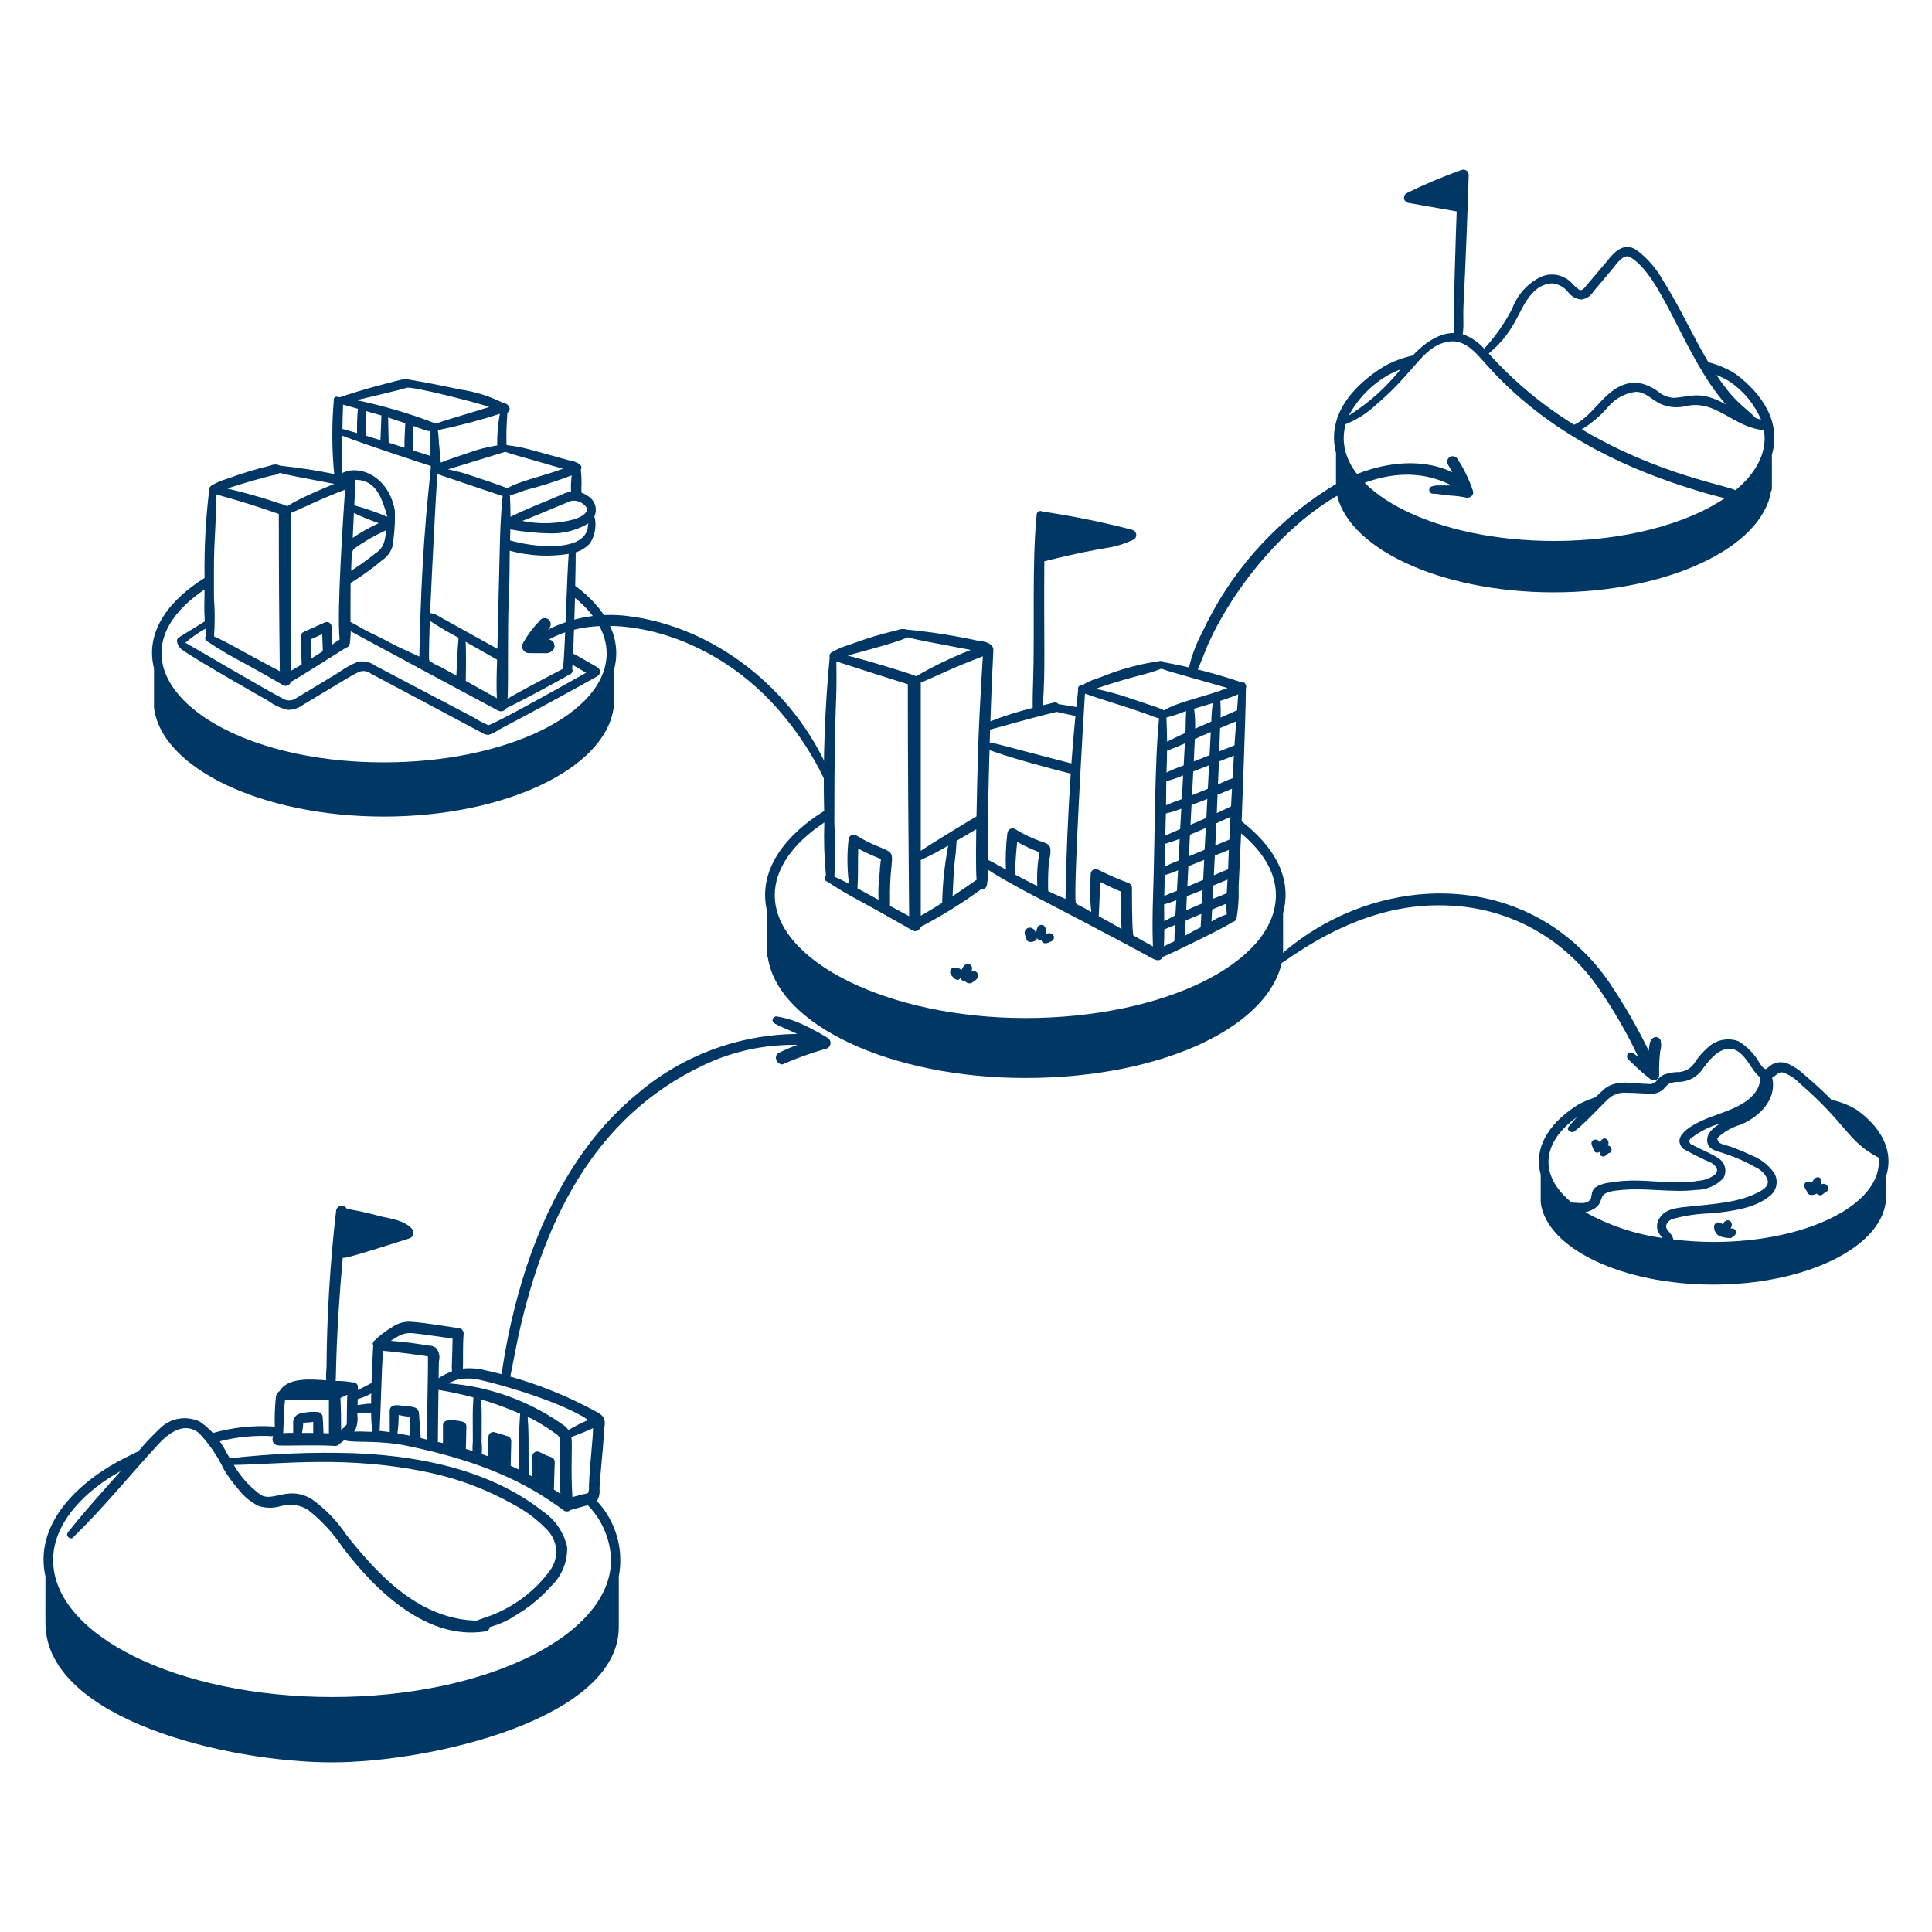
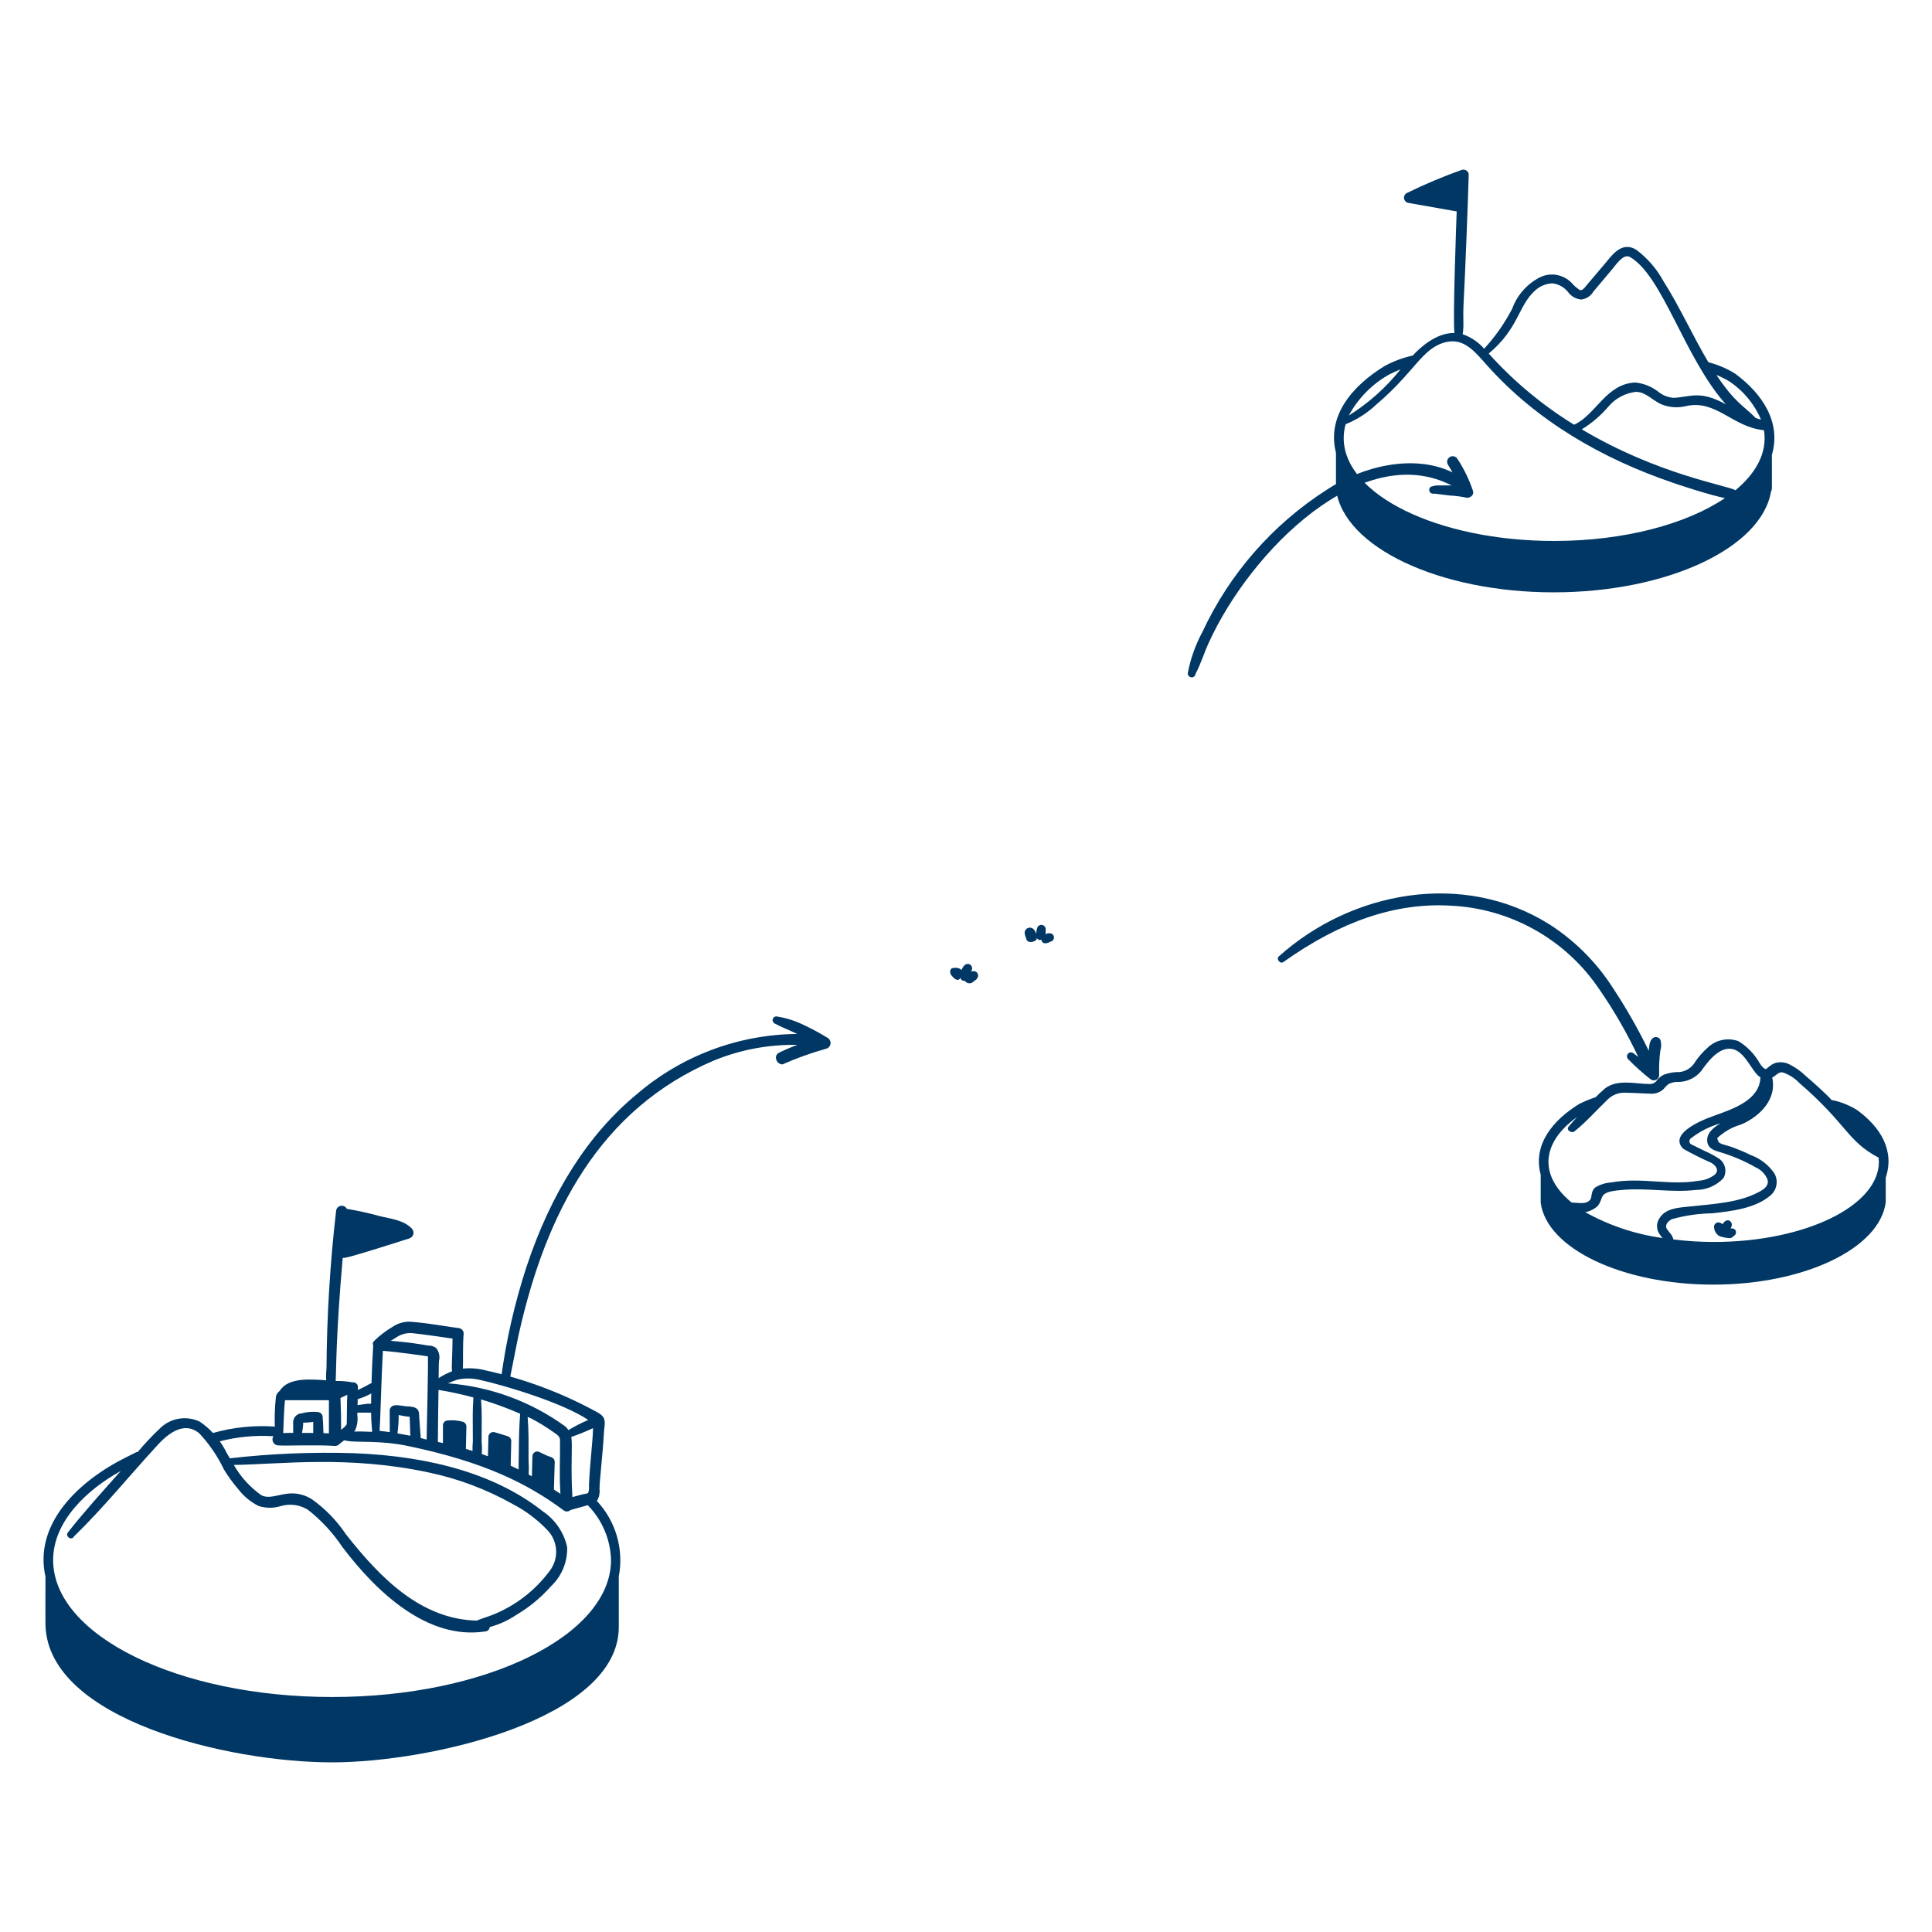
<svg xmlns="http://www.w3.org/2000/svg" width="400" height="400" viewBox="0 0 400 400" fill="none">
-   <path d="M257.068 170.052C257.158 167.594 257.904 148.548 257.948 142.552C258.108 142.136 257.922 141.314 257.362 141.258C257.293 141.26 257.225 141.276 257.162 141.304C251.892 139.505 246.494 138.108 241.014 137.124C240.939 137.028 240.843 136.951 240.732 136.899C240.622 136.847 240.502 136.821 240.38 136.824C236.043 137.427 231.8 138.58 227.754 140.256C226.452 140.632 225.204 141.177 224.042 141.876C224.022 141.876 224.01 141.852 223.99 141.85C223.865 141.839 223.739 141.859 223.623 141.91C223.508 141.96 223.407 142.039 223.331 142.139C223.254 142.238 223.203 142.356 223.184 142.48C223.165 142.605 223.177 142.732 223.22 142.85C223.088 144.016 222.968 145.204 222.846 146.388C222.266 146.288 219.666 145.834 219.182 145.788C219.066 145.65 218.914 145.547 218.744 145.489C218.573 145.431 218.39 145.421 218.214 145.46C217.442 145.638 216.676 145.836 215.908 146.03C216.474 138.398 216.086 132.83 216.216 116.208C230.488 112.608 229.23 114.106 234.738 111.722C234.921 111.607 235.067 111.441 235.157 111.245C235.248 111.048 235.28 110.83 235.249 110.616C235.218 110.402 235.126 110.202 234.983 110.039C234.841 109.877 234.654 109.759 234.446 109.7C228.301 108.102 222.076 106.834 215.796 105.9C215.69 105.834 215.57 105.796 215.446 105.787C215.322 105.779 215.197 105.801 215.084 105.851C214.97 105.902 214.87 105.979 214.793 106.077C214.716 106.175 214.664 106.29 214.642 106.412C213.614 116.722 214.258 130.394 213.9 140.914C213.838 142.734 213.786 144.62 213.812 146.566C210.832 147.298 207.904 148.225 205.046 149.34C205.4 138.988 205.646 135.71 205.664 134.54C205.682 133.37 204.086 132.776 203.014 132.768C197.992 131.657 192.908 130.849 187.79 130.348C187.112 130.143 186.382 130.191 185.736 130.482C182.397 131.251 179.115 132.25 175.914 133.472C174.573 133.854 173.285 134.403 172.082 135.108C171.933 135.226 171.825 135.386 171.77 135.568C171.715 135.75 171.717 135.944 171.776 136.124C170.764 146.685 170.381 157.296 170.628 167.902C163.028 172.608 156.744 179.902 158.804 188.636C158.804 198.584 158.726 198.02 158.98 198.264C161.116 212.264 184.418 223.184 212.28 223.184C240.824 223.184 263.764 212.346 265.646 197.896V189.07C267.698 181.414 263.37 174.938 257.068 170.052ZM187.956 131.952C190.42 132.608 191.44 132.734 200.988 134.564C197.089 136.08 193.313 137.898 189.696 140C189.076 139.664 180.548 137 175.52 135.742C177.126 135.176 184.52 133.43 187.956 131.952ZM218.72 147.4L218.766 147.38C219.422 147.538 217.634 147.154 222.66 148.224C222.344 151.435 222.064 154.715 221.82 158.064C204.318 153.514 207.66 154.282 204.912 153.714C204.937 152.811 204.965 151.922 204.994 151.046C207.528 150.424 212.258 148.94 218.72 147.4ZM240.476 138.44C242.012 139.01 241.21 138.75 254.146 142.44C249.422 144.296 243.898 145.274 240.982 147.076C240.182 146.626 240.872 146.876 232.904 144.214C230.906 143.567 228.874 143.03 226.818 142.604C235.266 139.732 236.81 139.876 240.476 138.436V138.44ZM246.972 192.84C246.41 193.168 245.834 193.458 245.26 193.756C245.346 192.696 245.434 191.638 245.49 190.574C246.29 190.23 248.722 189.212 248.722 189.212L248.578 192C248.04 192.278 247.502 192.536 246.972 192.844V192.84ZM242.972 194.962C242.283 195.244 241.615 195.573 240.972 195.948C241.032 194.776 241.058 193.602 241.052 192.428C241.788 192.132 242.518 191.828 243.252 191.512C243.07 195.3 243.256 194.8 242.966 194.966L242.972 194.962ZM241.502 148.562C243.902 147.946 244.162 147.654 245.588 147.222C245.454 149.222 245.514 150.036 245.434 151.73C244.156 152.306 242.892 152.918 241.634 153.556C241.62 151.891 241.574 150.226 241.496 148.562H241.502ZM249.102 182.174C248.408 182.472 245.826 183.556 245.826 183.556L246.04 179.344L249.316 178.028L249.102 182.174ZM246.8 164.63C246.888 162.993 246.973 161.355 247.054 159.716L250.322 158.446L250.072 163.306C247.524 164.358 248.24 164.07 246.8 164.63ZM241.482 161.724C242.674 161.436 243.836 161.038 244.954 160.534C244.862 162.171 244.773 163.809 244.688 165.448C243.536 165.894 243.088 165.974 241.424 166.722C241.432 165.46 241.472 161.724 241.472 161.724H241.482ZM246.142 177.292L246.374 172.802C246.956 172.558 247.552 172.338 248.124 172.078C248.626 171.866 249.146 171.632 249.652 171.412L249.4 175.94L246.142 177.292ZM246.48 170.76L246.694 166.654C249.248 165.716 247.672 166.316 249.964 165.408L249.764 169.326C247.184 170.476 247.704 170.24 246.47 170.76H246.48ZM247.162 157.64C247.162 157.64 247.336 154.062 247.376 153C249.012 152.262 248.872 152.328 250.678 151.564C250.588 153.11 250.432 156.35 250.432 156.35L247.162 157.64ZM241.634 155.416C242.881 154.958 244.11 154.455 245.32 153.908L245.066 158.468C243.855 158.895 242.669 159.387 241.512 159.944C241.574 158.44 241.61 156.928 241.624 155.416H241.634ZM241.204 174.714C242.224 174.388 243.244 174.062 244.246 173.684L244 178.172C243.022 178.535 242.065 178.955 241.136 179.43C241.136 179.34 241.156 176.21 241.2 174.714H241.204ZM241.138 181.174C242.081 180.912 243.005 180.586 243.904 180.198C243.904 180.198 243.704 183.884 243.666 184.442C242.932 184.744 242.508 184.842 241.052 185.508C241.102 183.816 241.12 182.478 241.128 181.174H241.138ZM241.024 187.238C241.883 187.007 242.726 186.722 243.548 186.384C243.548 186.486 243.412 188.584 243.348 189.526C242.568 189.906 241.806 190.326 241.04 190.726C241.019 189.563 241.011 188.401 241.014 187.238H241.024ZM245.732 185.544C246.819 185.12 247.904 184.692 248.988 184.26L248.842 187.06C245.682 188.416 247.242 187.754 245.596 188.498C245.6 188.356 245.702 186 245.722 185.544H245.732ZM250.786 149.4C250.786 149.4 247.918 150.652 247.432 150.856C247.488 149.477 247.415 148.095 247.214 146.73C247.342 146.694 250.686 145.696 251.106 145.57C250.919 146.839 250.812 148.118 250.786 149.4ZM241.386 168.414C242.473 168.175 243.538 167.846 244.57 167.428L244.342 171.656C243.314 172.086 242.278 172.544 241.242 173.002C241.258 172.428 241.312 172.04 241.386 168.42V168.414ZM254.268 179.956C253.287 180.38 252.303 180.799 251.318 181.214L251.518 177.132L254.418 175.966C254.254 179.384 254.35 178.176 254.268 179.962V179.956ZM254.868 166.956C253.854 167.444 252.884 167.898 251.926 168.342L252.084 164.542L255.07 163.302C255.026 164.152 254.89 166.586 254.87 166.952L254.868 166.956ZM252.17 162.43C252.17 162.35 252.304 159.17 252.37 157.65L255.464 156.45C255.37 158.014 255.282 159.568 255.196 161.128C254.16 161.491 253.149 161.925 252.172 162.426L252.17 162.43ZM253.98 184.95C253.28 185.194 254.11 184.934 251.066 186.12L251.21 183.332C251.276 183.304 253.232 182.49 254.144 182.116C254.026 184.06 253.982 184.946 253.982 184.946L253.98 184.95ZM254.524 173.83L251.616 175.03C251.686 173.566 251.758 172.03 251.828 170.46C252.778 170.036 253.77 169.576 254.76 169.116L254.526 173.826L254.524 173.83ZM255.582 154.318L252.448 155.554C252.478 153.486 252.55 152.74 252.608 150.738C253.712 150.255 254.825 149.792 255.946 149.35C255.83 151 255.688 152.654 255.584 154.314L255.582 154.318ZM252.704 148.572C252.751 147.415 252.735 146.257 252.658 145.102C253.82 144.728 255.822 144.024 256.364 143.746C256.27 144.854 256.2 145.97 256.116 147.084C255.6 147.246 256.318 147 252.706 148.568L252.704 148.572ZM250.952 188.308L253.874 187.108C253.874 187.85 253.934 188.578 253.996 189.308C252.874 189.662 251.804 190.164 250.816 190.802L250.954 188.304L250.952 188.308ZM230.376 145.508C238.038 147.908 238.704 148.414 239.976 148.732C239.03 157.768 239.118 174.21 238.742 185.086C238.618 188.67 238.558 192.286 238.7 195.948L234.626 193.672C234.324 191.872 234.37 184.032 234.364 183.83C234.355 183.603 234.278 183.384 234.144 183.202C234.01 183.019 233.824 182.88 233.61 182.804C231.501 182.012 229.435 181.108 227.422 180.098C227.268 179.998 227.089 179.94 226.906 179.932C226.722 179.923 226.539 179.964 226.376 180.049C226.213 180.135 226.076 180.262 225.978 180.419C225.881 180.575 225.827 180.754 225.822 180.938C225.611 183.562 225.648 186.199 225.932 188.816C223.824 187.638 223.964 187.708 223.598 187.53C223.257 187.405 222.952 187.199 222.708 186.93C222.268 183.33 224.242 149.71 224.63 143.612C226.534 144.278 228.48 144.904 230.378 145.502L230.376 145.508ZM227.488 189.508C227.638 187.214 227.668 184.94 227.8 182.622C229.2 183.316 230.648 184.004 232.11 184.606C232.11 190.006 232.068 190.908 232.224 192.328C226.694 189.232 227.548 189.784 227.49 189.502L227.488 189.508ZM210.602 174.308C212.082 175.145 213.627 175.86 215.222 176.448C214.791 178.746 214.637 181.087 214.764 183.422C213.624 182.862 212.74 182.454 210.084 181.034C210.222 178.908 210.368 176.37 210.6 174.298L210.602 174.308ZM217.182 178.26C217.404 177.503 217.508 176.717 217.49 175.928C217.472 174.89 216.524 174.558 216.124 174.414C214.038 173.729 212.04 172.801 210.17 171.65C210.015 171.563 209.84 171.515 209.661 171.512C209.483 171.509 209.307 171.55 209.148 171.631C208.99 171.713 208.854 171.833 208.753 171.98C208.652 172.127 208.589 172.297 208.57 172.474C208.259 174.984 208.157 177.515 208.264 180.042C206.89 179.27 205.972 178.722 204.546 178.012C204.306 174.38 204.864 155.516 204.87 155.306C209.686 157.086 218.484 159.374 221.682 160.172C221.104 168.81 220.743 177.46 220.598 186.116C217.798 184.876 218.58 185.226 217.014 184.492C216.952 182.41 217.009 180.326 217.184 178.25L217.182 178.26ZM190.634 189.6V178.058C192.582 177.168 194.48 176.174 196.322 175.082C195.565 178.986 195.146 182.948 195.068 186.924C192.43 188.61 190.712 189.55 190.634 189.6ZM188.234 189.694C186.912 188.978 185.584 188.27 184.26 187.558V186.358C184.138 176.032 186.34 177.134 181.758 175.228C180.203 174.608 178.707 173.849 177.288 172.96C177.133 172.866 176.956 172.814 176.775 172.808C176.594 172.803 176.414 172.844 176.254 172.927C176.093 173.011 175.956 173.135 175.857 173.287C175.758 173.438 175.7 173.613 175.688 173.794C175.347 176.845 175.375 179.926 175.772 182.97C174.772 182.446 173.772 181.97 172.754 181.5C172.952 177.799 172.948 174.089 172.744 170.388C172.744 143.044 173.344 146.988 173.156 136.942C178.083 138.537 183.016 140.111 187.956 141.664C187.948 157.678 188.088 173.932 188.23 189.694H188.234ZM177.694 175.694C179.205 176.515 180.771 177.23 182.38 177.836C182.38 178.008 182.364 178.18 182.334 178.35C182.04 180.65 182.296 179.15 182.052 181.494C181.869 183.087 181.815 184.692 181.888 186.294C181.502 186.094 177.864 184.11 177.53 183.928C177.72 180.756 177.578 178.588 177.69 175.686L177.694 175.694ZM198.064 174.076L202.12 171.688C202.098 173.62 201.992 180.228 202.198 182.152C201.574 182.514 200.622 183.324 197.222 185.536C197.642 176.098 197.704 179.736 198.06 174.068L198.064 174.076ZM202.174 169.028C202.008 169.096 192.556 174.806 190.634 176.162V141.324C194.572 139.7 196.336 138.626 203.49 135.88C202.362 153.95 202.444 157.858 202.17 169.02L202.174 169.028ZM170.666 170.296C170.535 173.934 170.647 177.577 171 181.2C170.89 181.287 170.807 181.403 170.759 181.534C170.711 181.665 170.701 181.808 170.729 181.945C170.757 182.082 170.823 182.208 170.919 182.31C171.015 182.412 171.137 182.485 171.272 182.522C173.355 183.909 175.507 185.19 177.72 186.358C189.54 192.85 188.874 192.786 189.488 192.786C189.738 192.795 189.983 192.713 190.178 192.556C190.372 192.399 190.504 192.176 190.548 191.93C194.946 189.652 199.159 187.032 203.148 184.096C203.412 184.143 203.684 184.084 203.904 183.932C204.124 183.779 204.275 183.546 204.324 183.282C204.487 182.227 204.579 181.162 204.6 180.094C206.534 181.422 211.348 184.056 212.612 184.714C231.54 194.536 237.044 197.608 238.728 198.504C239.826 199.09 240.464 198.754 240.752 198.104C242.074 197.66 253.892 191.882 255.196 190.894C255.384 190.862 255.56 190.778 255.703 190.652C255.847 190.526 255.952 190.363 256.008 190.18C256.356 188.191 256.504 186.172 256.45 184.154C256.432 183.228 256.384 185.374 256.962 172.536C261.722 176.536 264.162 180.846 264.162 185.336C264.162 199.362 240.89 210.774 212.286 210.774C184.166 210.774 160.41 199.124 160.41 185.336C160.4 179.97 164.062 174.668 170.662 170.288L170.666 170.296Z" fill="#003764" />
  <path d="M201.016 201.2C201.129 201.063 201.206 200.9 201.24 200.726C201.277 200.556 201.27 200.379 201.219 200.212C201.169 200.045 201.077 199.894 200.952 199.772C200.763 199.63 200.529 199.562 200.293 199.579C200.058 199.596 199.836 199.698 199.67 199.866C199.401 200.145 199.2 200.481 199.082 200.85C198.682 200.266 197.134 200.226 196.856 200.666C196.74 200.88 196.696 201.126 196.73 201.367C196.764 201.608 196.874 201.832 197.044 202.006C198.128 203.384 198.734 202.806 198.844 202.406C198.857 202.509 198.89 202.609 198.943 202.698C198.996 202.788 199.066 202.865 199.15 202.927C199.234 202.988 199.33 203.031 199.432 203.054C199.533 203.076 199.638 203.078 199.74 203.058C199.902 203.287 200.137 203.454 200.406 203.531C200.676 203.608 200.964 203.59 201.222 203.48L201.704 203.1C203.232 202.258 202.336 200.576 201.016 201.2Z" fill="#003764" />
  <path d="M212.486 194.4C212.754 195.52 214.674 194.95 214.662 194.296C214.662 194.234 214.642 194.172 214.638 194.108C214.668 194.205 214.717 194.294 214.784 194.37C214.85 194.446 214.932 194.507 215.024 194.549C215.116 194.592 215.215 194.614 215.316 194.615C215.417 194.616 215.517 194.596 215.61 194.556C215.692 195.216 216.246 195.654 217.584 194.926C217.783 194.87 217.956 194.745 218.071 194.573C218.186 194.401 218.235 194.193 218.209 193.988C218.184 193.782 218.086 193.593 217.932 193.454C217.779 193.315 217.581 193.235 217.374 193.23C216.814 193.23 216.89 193.196 216.484 193.45C216.509 193.038 216.509 192.624 216.484 192.212C216.448 192.029 216.357 191.862 216.223 191.733C216.088 191.605 215.918 191.521 215.734 191.493C215.55 191.465 215.361 191.495 215.195 191.578C215.029 191.661 214.892 191.794 214.804 191.958C214.641 192.403 214.547 192.87 214.526 193.344C213.894 191.158 211.776 192.144 212.194 193.468C212.186 193.568 212.45 194.24 212.486 194.4Z" fill="#003764" />
  <path d="M359.258 77.368C357.538 76.298 355.663 75.499 353.7 75C350.352 69.35 347.88 63.716 344.37 58.158C342.993 55.651 341.1 53.465 338.816 51.744C336.032 49.944 334.002 52.466 332.658 54.144L328.578 58.958C327.854 59.884 327.466 60.232 327.01 60.01C326.375 59.578 325.801 59.064 325.302 58.48C324.474 57.659 323.413 57.114 322.264 56.918C321.115 56.721 319.933 56.884 318.88 57.384C316.187 58.749 314.113 61.087 313.08 63.924C311.519 66.926 309.569 69.708 307.28 72.2C306.083 70.83 304.55 69.796 302.832 69.2C303.168 66.87 302.798 66.56 303.062 61.92C303.348 56.92 304.03 39.014 304.078 36.194C304.081 35.957 304.003 35.727 303.858 35.54C303.713 35.353 303.508 35.221 303.278 35.166C302.836 35.046 302.908 35.166 302.696 35.152C298.775 36.542 294.938 38.16 291.206 39.998C291.021 40.112 290.873 40.279 290.783 40.477C290.693 40.675 290.663 40.895 290.699 41.11C290.734 41.325 290.833 41.524 290.982 41.682C291.131 41.841 291.324 41.952 291.536 42L301.592 43.774C301.498 46.328 300.756 66.474 301.13 68.944C297.32 68.854 293.894 72.076 292.498 73.608C290.475 74.056 288.523 74.781 286.698 75.762C279.986 79.858 274.642 86.128 276.6 93.742V101.316C278.156 113.274 297.954 122.638 321.668 122.638C345.166 122.638 364.814 113.438 366.69 101.648C366.92 101.402 366.85 101.82 366.85 94.168C368.81 87.472 364.94 81.568 359.258 77.368ZM299.3 70.85C303.112 69.91 305.332 72.792 307.916 75.684C318.172 87.154 331.628 94.928 346.346 99.95C348.146 100.578 354.22 102.55 357.126 103.128C349.2 108.49 336.312 112 321.772 112C297.742 112 278.2 102.44 278.2 90.7C278.203 89.73 278.338 88.764 278.6 87.83C280.933 86.892 283.07 85.525 284.9 83.8C292.95 76.99 294.4 72.062 299.3 70.85ZM337.356 53.146C344.232 56.946 348.66 73.986 357.306 83.704C352.016 80.794 350.174 82.142 346.542 82.37C345.483 82.303 344.465 81.939 343.604 81.318C342.183 80.133 340.443 79.394 338.604 79.194C332.514 79.422 330.436 85.88 325.902 87.936C319.332 83.898 313.377 78.934 308.222 73.198C314.446 68.014 314.322 63.31 317.784 60.186C318.763 59.264 320.04 58.723 321.384 58.662C322.049 58.734 322.691 58.944 323.271 59.277C323.851 59.61 324.355 60.06 324.752 60.598C325.071 61.001 325.468 61.334 325.921 61.577C326.373 61.819 326.87 61.967 327.382 62.01C327.902 61.95 328.401 61.769 328.839 61.481C329.278 61.194 329.643 60.809 329.906 60.356C329.906 60.356 333.716 55.846 333.944 55.556C335.14 53.98 336.242 52.718 337.356 53.146ZM359.308 101.5C357.788 100.532 343.28 98.3 327.49 88.888C329.566 87.618 331.428 86.028 333.006 84.176C334.452 82.465 336.499 81.374 338.726 81.128C340.704 81.128 342.17 82.928 343.944 83.696C345.572 84.37 347.373 84.502 349.082 84.074C355.354 82.674 358.65 88.428 365.218 89.074C366 94.048 363.166 98.312 359.308 101.5ZM358.134 79.02C361.004 80.967 363.253 83.699 364.612 86.89C364.25 86.773 363.887 86.662 363.522 86.556C360.858 83.86 359.38 83.57 355.354 77.63C356.32 78.01 357.25 78.475 358.134 79.02ZM287.662 77.51C288.41 77.132 289.178 76.792 289.956 76.48C286.957 80.246 283.338 83.475 279.256 86.028C281.189 82.445 284.105 79.49 287.662 77.51Z" fill="#003764" />
  <path d="M171.4 214.91C169.756 213.889 168.05 212.97 166.292 212.158C164.53 211.303 162.649 210.721 160.712 210.432C160.539 210.437 160.372 210.499 160.238 210.61C160.104 210.72 160.011 210.872 159.973 211.042C159.936 211.211 159.956 211.388 160.031 211.545C160.106 211.702 160.231 211.829 160.386 211.906C161.872 212.706 163.232 213.186 165.072 214.07C152.888 214.171 141.133 218.577 131.884 226.508C121.846 234.764 114.152 246.79 109.016 262.25C106.558 269.773 104.791 277.504 103.738 285.348C103.652 286.05 105.304 286.704 105.5 285.768C105.786 284.404 107.016 277.968 107.428 276.132C113.028 251.132 124.198 229.576 147.892 219.532C153.35 217.312 159.201 216.224 165.092 216.332C163.809 216.796 162.552 217.33 161.328 217.932C160.058 218.532 160.728 220.37 162.006 220.37C164.961 219.062 168.007 217.97 171.12 217.104C171.339 217.031 171.533 216.897 171.68 216.719C171.826 216.54 171.919 216.324 171.949 216.095C171.978 215.866 171.942 215.633 171.845 215.424C171.748 215.214 171.594 215.036 171.4 214.91Z" fill="#003764" />
  <path d="M304.952 101.6C304.168 99.267 303.087 97.044 301.736 94.986C301.573 94.731 301.316 94.55 301.021 94.482C300.725 94.415 300.415 94.467 300.158 94.626C299.9 94.786 299.716 95.041 299.645 95.335C299.574 95.63 299.622 95.941 299.778 96.2C300.116 96.72 300.418 97.262 300.72 97.8C292.72 93.9 282.006 96.514 274.642 101.434C263.475 108.588 254.572 118.77 248.972 130.792C247.525 133.466 246.497 136.345 245.922 139.33C245.911 139.444 245.923 139.558 245.958 139.667C245.994 139.776 246.051 139.876 246.128 139.961C246.204 140.046 246.297 140.114 246.401 140.161C246.505 140.208 246.618 140.233 246.732 140.234C246.925 140.24 247.112 140.173 247.256 140.045C247.4 139.917 247.49 139.738 247.506 139.546C248.658 137.374 249.306 135.13 250.306 132.97C259.002 113.942 282.066 90.97 300.564 100.52L300.282 100.498C297.176 100.498 297.43 100.468 296.95 100.592C296.55 100.694 295.902 100.706 295.902 101.444C295.905 101.566 295.936 101.686 295.992 101.794C296.049 101.902 296.129 101.996 296.227 102.068C296.325 102.141 296.439 102.19 296.559 102.212C296.679 102.233 296.803 102.227 296.92 102.194L300.086 102.584C301.307 102.643 302.521 102.801 303.716 103.058C304.572 103.05 305.23 102.384 304.952 101.6Z" fill="#003764" />
-   <path d="M171.928 160.39C164.462 142.49 147.58 129.658 129.928 127.538C124.275 126.822 118.537 127.804 113.444 130.36L113.794 129.93C113.968 129.691 114.049 129.396 114.022 129.102C113.994 128.807 113.86 128.533 113.644 128.33C113.508 128.194 113.343 128.091 113.161 128.029C112.979 127.968 112.786 127.948 112.595 127.973C112.405 127.998 112.223 128.067 112.063 128.173C111.903 128.28 111.77 128.422 111.674 128.588C110.347 129.954 109.204 131.488 108.274 133.15C108.157 133.363 108.097 133.603 108.101 133.846C108.105 134.089 108.172 134.327 108.296 134.537C108.42 134.746 108.596 134.919 108.807 135.04C109.018 135.16 109.257 135.224 109.5 135.224C113.756 135.224 112.428 135.244 112.944 135.244C113.21 135.259 113.477 135.216 113.725 135.119C113.974 135.023 114.199 134.875 114.386 134.684C114.578 134.517 114.713 134.294 114.773 134.047C114.832 133.8 114.814 133.54 114.72 133.304C114.614 132.684 114.12 132.524 113.674 132.386C125.232 125.842 147.944 130.558 162.402 148.41C165.65 152.344 168.41 156.656 170.622 161.252C170.664 161.345 170.725 161.429 170.801 161.497C170.877 161.565 170.967 161.616 171.065 161.647C171.163 161.677 171.266 161.687 171.367 161.675C171.469 161.662 171.566 161.629 171.654 161.576C171.77 161.537 171.874 161.47 171.956 161.379C172.038 161.289 172.095 161.179 172.123 161.06C172.15 160.941 172.147 160.817 172.113 160.7C172.079 160.582 172.015 160.476 171.928 160.39Z" fill="#003764" />
  <path d="M343.8 215.362C343.737 215.202 343.634 215.061 343.502 214.951C343.371 214.841 343.213 214.765 343.045 214.731C342.876 214.697 342.702 214.706 342.538 214.756C342.373 214.807 342.224 214.897 342.104 215.02C341.49 215.596 341.48 216.452 341.358 217.554C339.161 213.047 336.673 208.687 333.91 204.502C330.524 199.224 326.038 194.74 320.758 191.356C302.922 180.174 279.846 184.528 264.85 197.944C264.082 198.484 265.024 199.662 265.698 199.188C277.658 190.686 288.964 186.872 300.266 187.504C306.406 187.778 312.397 189.489 317.757 192.498C323.116 195.508 327.695 199.732 331.126 204.832C334.194 209.269 336.891 213.951 339.188 218.832C338.87 218.58 338.538 218.346 338.226 218.088C338.062 217.942 337.846 217.868 337.627 217.88C337.408 217.893 337.203 217.993 337.057 218.157C336.911 218.321 336.836 218.537 336.849 218.756C336.862 218.975 336.962 219.18 337.126 219.326C338.57 220.807 340.112 222.19 341.742 223.464C341.916 223.591 342.122 223.665 342.336 223.677C342.551 223.69 342.764 223.641 342.952 223.535C343.139 223.43 343.292 223.273 343.392 223.083C343.493 222.893 343.536 222.678 343.518 222.464C343.461 220.818 343.538 219.17 343.75 217.536C343.968 216.83 343.985 216.077 343.8 215.362Z" fill="#003764" />
  <path d="M384.51 229.84C382.993 228.886 381.323 228.2 379.574 227.81C378.852 227.65 380.116 228.468 377.212 225.754C376.15 224.776 375.052 223.764 373.924 222.83C372.905 221.819 371.729 220.98 370.442 220.344C369.966 220.109 369.449 219.971 368.92 219.936C368.391 219.902 367.86 219.973 367.358 220.144C366.954 220.327 366.577 220.563 366.238 220.848C365.556 221.394 365.676 221.51 365.082 221.076C364.795 220.809 364.55 220.502 364.352 220.164C363.296 218.276 361.772 216.692 359.926 215.564C358.831 215.165 357.645 215.084 356.506 215.332C355.367 215.58 354.322 216.146 353.492 216.964C352.552 217.796 351.719 218.741 351.012 219.778C350.682 220.372 350.216 220.879 349.652 221.257C349.088 221.636 348.442 221.875 347.768 221.956C346.634 221.925 345.505 222.115 344.444 222.516C343.803 222.85 343.254 223.335 342.844 223.93C342.635 224.126 342.385 224.271 342.111 224.356C341.838 224.44 341.549 224.462 341.266 224.418C338.626 224.418 334.972 223.38 332.366 225.294C331.666 225.894 330.992 226.516 330.35 227.164C329.199 227.55 328.075 228.012 326.986 228.548C321.54 231.878 317.294 236.968 318.986 243.21V249.01C320.24 258.52 335.93 265.968 354.702 265.968C373.474 265.968 389.162 258.52 390.422 248.932V243.806C392.3 238.2 389.336 233.342 384.51 229.84ZM388.94 239.678C388.976 239.963 388.998 240.249 389.004 240.536C389.004 249.692 373.66 257.136 354.804 257.136C352.015 257.132 349.23 256.958 346.462 256.616C346.16 255.544 345.844 255.5 345.106 254.44C344.612 253.602 345.378 252.752 346.186 252.404C348.884 251.652 351.667 251.249 354.468 251.204C358.408 250.768 363.31 250.234 366.5 247.552C367.165 247.012 367.617 246.254 367.778 245.412C367.938 244.57 367.796 243.699 367.376 242.952C366.174 241.181 364.438 239.84 362.42 239.126C361.422 238.622 360.396 238.175 359.348 237.786C357.18 236.92 357.058 237.186 355.916 236.572C355.732 236.289 355.597 235.976 355.516 235.648C356.911 234.327 358.603 233.359 360.45 232.826C364.418 231.154 367.934 227.506 366.912 223.108C367.768 222.622 368.256 221.894 369.064 222.024C370.365 222.444 371.54 223.183 372.482 224.174C382.502 232.814 382.4 236.23 388.94 239.678ZM355.728 239.774C354.805 239.191 353.838 238.681 352.836 238.248C352.736 238.198 350.236 236.984 350.146 236.924C350.047 236.868 349.962 236.789 349.898 236.694C349.834 236.6 349.793 236.492 349.778 236.379C349.763 236.266 349.774 236.151 349.811 236.043C349.848 235.935 349.909 235.837 349.99 235.756C351.835 234.288 353.957 233.207 356.23 232.58C354.536 233.53 353.576 234.594 353.464 235.77C353.284 237.686 354.886 238.17 355.842 238.458C358.525 239.234 361.107 240.325 363.534 241.708C364.631 242.2 365.495 243.096 365.946 244.21C366.234 245.31 365.632 246.086 363.794 246.976C359.822 248.962 355.274 249.234 349.168 249.86C347.204 250.06 344.756 250.282 343.588 252.206C343.315 252.6 343.143 253.056 343.087 253.532C343.032 254.009 343.096 254.492 343.272 254.938C343.516 255.446 343.838 255.912 344.226 256.32C338.606 255.551 333.179 253.738 328.226 250.974C329.149 250.795 330.009 250.376 330.718 249.758C331.408 249.016 331.456 248.158 331.87 247.536C332.47 246.682 334.186 246.518 335.908 246.36C340.93 245.904 346.158 246.96 351.162 246.36C352.224 246.363 353.276 246.147 354.251 245.724C355.225 245.301 356.102 244.682 356.826 243.904C357.22 243.209 357.326 242.387 357.12 241.615C356.915 240.843 356.415 240.182 355.728 239.774ZM326.504 231.282C325.904 231.93 325.326 232.59 324.766 233.262C324.166 233.984 325.41 234.69 325.944 234.262C328.314 232.402 330.696 229.69 332.904 227.588C333.418 227.095 334.033 226.72 334.707 226.489C335.38 226.258 336.096 226.175 336.804 226.248C338.434 226.248 340.044 226.406 341.472 226.416C342.005 226.488 342.547 226.441 343.059 226.277C343.571 226.114 344.04 225.838 344.432 225.47C344.725 225.083 345.067 224.735 345.45 224.436C346.031 224.146 346.673 223.997 347.322 224.002C348.375 224.022 349.415 223.771 350.343 223.274C351.271 222.777 352.057 222.051 352.624 221.164C354.156 219.066 356.494 216.386 359.104 217.312C361.582 218.23 362.834 222.112 364.484 223.056C364.284 227.722 359.084 229.504 354.77 231.044C351.026 232.378 345.684 235.044 348.5 237.844C350.381 238.91 352.317 239.877 354.3 240.74C355.388 241.43 355.962 242.328 355.014 243.214C354.063 243.936 352.924 244.368 351.734 244.46C345.58 245.524 339.954 243.66 333.534 244.82C332.413 244.892 331.326 245.229 330.36 245.802C329.246 246.638 329.72 247.82 329.206 248.42C328.358 249.42 326.894 249.008 325.394 248.972C318.47 243.314 319.2 236.5 326.504 231.282Z" fill="#003764" />
-   <path d="M377.052 245.232C377.022 245.248 376.996 245.274 376.968 245.292L377.004 245.224C377.25 244.774 377.06 243.186 375.82 243.914C375.52 244.156 375.299 244.482 375.186 244.85C375.16 244.828 375.148 244.792 375.12 244.77C374.72 244.492 372.538 244.54 374.12 246.674C374.154 247.514 375.342 247.594 376.12 247.13C376.494 247.422 376.938 247.624 377.282 247.342L377.966 246.788C379.142 246.458 378.272 244.562 377.052 245.232Z" fill="#003764" />
-   <path d="M330.224 238.5C330.378 238.609 330.566 238.661 330.754 238.645C330.942 238.629 331.118 238.547 331.252 238.414C331.2 238.524 331.177 238.646 331.185 238.767C331.193 238.888 331.232 239.006 331.297 239.108C331.363 239.211 331.454 239.295 331.561 239.352C331.668 239.41 331.788 239.439 331.91 239.438C332.282 239.438 332.432 239.254 333.074 238.736C333.89 238.67 333.874 237.266 332.874 237.166C333.444 236.154 332.302 235.274 331.674 235.922C331.418 236.184 331.52 236.042 331.238 236.564L331.218 236.526C330.842 235.56 329.218 235.864 329.534 236.926C329.679 237.484 329.912 238.015 330.224 238.5Z" fill="#003764" />
  <path d="M358.296 254.34C358.374 254.186 358.426 254.068 358.446 254.028C358.956 253.046 357.63 251.798 356.646 253.456C356.452 253.285 356.221 253.163 355.97 253.1C355.824 253.068 355.672 253.073 355.528 253.115C355.384 253.156 355.253 253.232 355.146 253.336C355.039 253.441 354.959 253.57 354.914 253.713C354.869 253.855 354.86 254.007 354.888 254.154C354.911 254.522 355.027 254.878 355.224 255.19C355.421 255.502 355.694 255.759 356.016 255.938C356.739 256.187 357.496 256.322 358.26 256.338C358.508 256.292 358.494 256.29 359.168 255.738C359.584 255.4 359.616 254.2 358.296 254.34Z" fill="#003764" />
  <path d="M123.554 310.732C123.588 310.696 123.626 310.674 123.66 310.636C124.061 309.926 124.223 309.105 124.122 308.296C124.122 306.496 124.768 301.466 125.052 296.416C125.052 295.73 125.452 294.38 124.978 293.534C124.504 292.688 123.356 292.266 122.79 291.924C115.81 288.189 108.349 285.436 100.616 283.742C99.058 283.326 97.438 283.195 95.834 283.354C95.92 282.522 95.772 278.532 95.996 276.132C96.002 275.861 95.912 275.596 95.742 275.384C95.572 275.172 95.332 275.028 95.066 274.976C92.958 274.74 89.102 273.976 85.304 273.676C83.87 273.529 82.43 273.902 81.248 274.728C79.874 275.532 78.606 276.503 77.472 277.62C77.325 277.751 77.224 277.926 77.184 278.118C77.179 278.265 77.21 278.411 77.274 278.544C77.118 281.072 76.984 283.744 76.916 286.392C76.394 286.496 76.934 286.426 74.1 287.792C74.1 287.206 74.182 286.804 73.774 286.442C73.676 286.347 73.556 286.276 73.426 286.236C73.295 286.196 73.157 286.187 73.022 286.21C71.859 285.99 70.677 285.891 69.494 285.914C69.62 284.514 69.494 276.932 70.954 260.44C71.524 260.352 70.25 261.04 84.782 256.388C84.975 256.323 85.149 256.211 85.287 256.061C85.426 255.912 85.525 255.73 85.575 255.533C85.626 255.336 85.626 255.129 85.576 254.931C85.526 254.734 85.428 254.552 85.29 254.402C83.624 252.57 80.728 252.318 78.702 251.802C76.43 251.177 74.128 250.668 71.804 250.276C71.688 250.048 71.5 249.864 71.269 249.752C71.039 249.64 70.778 249.607 70.527 249.657C70.275 249.707 70.047 249.838 69.877 250.029C69.707 250.221 69.604 250.463 69.584 250.718C68.335 261.546 67.671 272.433 67.596 283.332C67.51 284.142 67.492 284.959 67.54 285.772C64.312 285.572 59.654 285.108 57.898 287.994C57.656 288.161 57.457 288.383 57.318 288.642C57.179 288.901 57.103 289.19 57.098 289.484C56.895 291.436 56.828 293.399 56.898 295.36C52.587 295.056 48.256 295.504 44.098 296.684C43.282 295.807 42.371 295.024 41.38 294.35C40.031 293.699 38.514 293.481 37.036 293.727C35.559 293.973 34.194 294.67 33.128 295.722C31.502 297.259 29.966 298.888 28.528 300.602C28.208 300.616 28.268 300.658 26.302 301.624C16.238 306.578 6.952 315.488 9.412 326.424C9.412 332.824 9.384 335.382 9.412 336.444C9.95 356.044 47.212 364.878 68.762 364.878C89.092 364.878 128.114 355.94 128.114 336.848V326.404C128.644 323.617 128.508 320.745 127.715 318.021C126.922 315.297 125.497 312.799 123.554 310.732ZM93.694 277.132C93.674 280.854 93.436 283.02 93.598 283.91C92.623 284.282 91.69 284.756 90.814 285.324C90.864 281.744 90.85 282.274 90.892 281.744C91.004 281.289 91.01 280.814 90.909 280.356C90.808 279.898 90.603 279.47 90.31 279.104C89.834 278.739 89.245 278.553 88.646 278.58C86.604 278.246 85.12 277.964 80.884 277.596C81.284 277.356 81.71 277.128 82.102 276.862C83.109 276.188 84.324 275.893 85.528 276.032C88.298 276.332 91.2 276.8 93.694 277.138V277.132ZM99.116 285.634C105.212 286.988 116.876 290.634 121.776 293.986C121.738 294.012 121.686 294.024 121.65 294.05C120.287 294.639 118.966 295.318 117.694 296.084C117.51 295.808 117.292 295.556 117.046 295.334C109.929 290.165 101.518 287.073 92.748 286.4C93.384 286.124 94.024 285.86 94.666 285.648C96.131 285.321 97.65 285.319 99.116 285.64V285.634ZM121.788 309.034C121.638 309.266 121.29 309.234 120.722 309.362C120.09 309.516 118.722 309.906 118.508 309.962C118.108 303.562 118.592 299.162 118.276 297.504C119.807 296.981 121.308 296.374 122.772 295.684C122.786 297.98 122.122 302.856 121.934 307.596C121.996 308.085 121.946 308.581 121.788 309.048V309.034ZM114.158 301.7C111.902 300.968 111.526 300.182 110.728 300.652C110.58 300.738 110.457 300.86 110.37 301.006C110.283 301.153 110.235 301.319 110.23 301.49L110.122 305.652C109.902 305.532 109.678 305.42 109.456 305.3C109.511 304.351 109.503 303.399 109.434 302.45C109.434 299.032 109.478 296.304 109.248 293.368C109.496 293.482 109.758 293.568 110.002 293.692C111.584 294.522 113.108 295.458 114.564 296.492C115.412 297.056 115.94 297.434 115.948 298.15C115.992 302.814 115.76 304.618 116.028 309.272C115.586 308.97 115.128 308.69 114.68 308.398L114.85 302.678C114.853 302.464 114.787 302.256 114.662 302.082C114.538 301.909 114.361 301.78 114.158 301.714V301.7ZM105.158 297.368C103.862 296.948 102.406 296.528 102.406 296.528C102.259 296.485 102.105 296.477 101.954 296.504C101.803 296.53 101.661 296.591 101.538 296.681C101.414 296.771 101.313 296.889 101.242 297.024C101.171 297.159 101.132 297.309 101.128 297.462C101.098 298.688 101.05 300.43 101.022 301.504C100.598 301.346 100.174 301.184 99.746 301.036C99.807 300.19 99.796 299.34 99.714 298.496C99.714 293.268 99.806 292.754 99.596 289.732C102.352 290.553 105.055 291.543 107.69 292.696C107.539 294.763 107.455 296.835 107.438 298.908C107.388 304.552 107.358 302.376 107.368 304.234C106.826 303.968 106.278 303.716 105.73 303.464L105.848 298.344C105.85 298.131 105.785 297.923 105.661 297.75C105.537 297.577 105.36 297.448 105.158 297.382V297.368ZM95.868 294.368C94.801 294.071 93.687 293.981 92.586 294.102C92.342 294.132 92.118 294.25 91.957 294.435C91.795 294.619 91.706 294.857 91.708 295.102V298.768C91.358 298.692 91.008 298.61 90.656 298.538C90.666 295.622 90.774 288.436 90.786 287.764C93.222 288.159 95.635 288.681 98.016 289.328C97.798 292.486 97.896 293.242 97.896 298.448C97.832 299.101 97.811 299.757 97.832 300.412C97.374 300.266 96.916 300.114 96.456 299.978L96.562 295.35C96.566 295.135 96.501 294.924 96.376 294.749C96.251 294.574 96.073 294.444 95.868 294.378V294.368ZM87.11 297.722L86.774 293.056C86.774 291.936 86.508 291.188 84.114 291.164C82.354 290.942 81.082 290.564 80.696 291.834C80.672 292.092 80.696 291.25 80.696 296.51C80.002 296.414 79.308 296.31 78.592 296.248C78.724 294.608 79.016 283.884 79.274 279.67C82.498 279.93 88.526 280.798 88.588 280.822C88.7 281.76 88.348 297.098 88.328 298.048C87.924 297.934 87.516 297.838 87.11 297.732V297.722ZM64.85 296.678L62.52 296.666C62.673 295.966 62.762 295.253 62.784 294.536C63.476 294.551 64.169 294.496 64.85 294.372V296.678ZM66.806 293.418C66.805 293.138 66.695 292.87 66.5 292.669C66.305 292.469 66.04 292.352 65.76 292.344C64.659 292.234 63.547 292.325 62.478 292.612C62.226 292.622 61.979 292.682 61.751 292.791C61.523 292.899 61.32 293.052 61.154 293.242C60.987 293.431 60.861 293.652 60.783 293.892C60.705 294.132 60.677 294.385 60.7 294.636V296.666C60.012 296.644 59.323 296.66 58.636 296.714C58.648 296.386 58.812 291.218 59.008 289.914L59.036 289.898H68.098V296.758C67.724 296.742 67.35 296.729 66.976 296.718C66.882 295.682 66.98 295.262 66.8 293.428L66.806 293.418ZM70.488 289.446C70.962 289.228 71.432 289.002 71.902 288.772C71.802 290.544 71.84 294.116 71.778 294.914C71.456 295.343 71.067 295.717 70.626 296.022C70.633 293.833 70.587 291.643 70.488 289.456V289.446ZM73.516 296.164C73.968 295.158 74.129 294.045 73.982 292.952V292.478C74.258 292.478 75.502 292.442 76.692 292.478C77.02 292.478 76.64 291.866 77.058 296.43C76.618 296.43 76.216 296.43 75.826 296.404C72.774 296.28 73.218 296.57 73.516 296.174V296.164ZM82.54 292.964C83.29 293.138 84.051 293.263 84.818 293.338L84.958 297.252C84.64 297.194 82.862 296.864 82.286 296.766C82.463 295.508 82.548 294.238 82.54 292.968V292.964ZM76.838 290.6C76.638 290.64 76.814 290.628 76.058 290.634C76.058 290.634 74.35 290.86 74.024 290.912C74.024 290.712 74.058 289.876 74.066 289.668C75.041 289.385 75.98 288.993 76.866 288.498C76.838 289.2 76.84 289.902 76.838 290.6ZM98.668 335.534C87.164 335.228 78.804 326.788 71.652 317.7C69.745 314.842 67.33 312.358 64.528 310.37C59.788 307.512 56.648 310.94 54.09 309.558C51.765 307.908 49.826 305.772 48.408 303.298C58.166 303.156 72.066 301.278 88.784 304.862C94.885 306.146 100.752 308.356 106.184 311.416C108.857 312.805 111.279 314.63 113.352 316.816C114.432 317.945 115.068 319.427 115.141 320.988C115.215 322.549 114.721 324.084 113.752 325.31C110.766 329.311 106.739 332.417 102.11 334.288C101.092 334.7 100.07 334.984 98.668 335.536V335.534ZM25 304.562C20.914 309.148 17.19 313.262 14.04 317.3C13.44 318.062 14.808 319.054 15.284 318.138C21.438 312.164 26.884 305.4 32.67 299.138C35.936 295.558 38.834 294.766 41.228 296.724C43.316 298.945 45.047 301.476 46.358 304.228C47.211 305.641 48.183 306.979 49.262 308.228C50.391 309.735 51.856 310.958 53.54 311.8C55.057 312.284 56.687 312.284 58.204 311.8C59.126 311.539 60.092 311.472 61.041 311.603C61.991 311.734 62.903 312.06 63.72 312.56C66.499 314.731 68.912 317.333 70.868 320.268C78.068 329.798 88.574 339.54 100.354 337.786C100.613 337.794 100.866 337.702 101.06 337.53C101.255 337.358 101.376 337.118 101.4 336.86C103.353 336.335 105.205 335.489 106.88 334.356C109.567 332.778 111.986 330.783 114.048 328.446C115.159 327.406 116.035 326.141 116.616 324.735C117.198 323.329 117.472 321.815 117.42 320.294C116.751 317.27 114.943 314.619 112.37 312.894C103.074 305.552 89.874 301.494 73.142 300.864C64.611 300.601 56.072 300.956 47.592 301.926C47.362 301.526 47.112 301.15 46.9 300.754C46.502 299.933 46.033 299.148 45.5 298.408C49.123 297.473 52.87 297.119 56.604 297.358C56.489 297.538 56.423 297.744 56.412 297.957C56.401 298.169 56.445 298.381 56.539 298.572C56.634 298.763 56.777 298.926 56.953 299.045C57.13 299.165 57.334 299.237 57.546 299.254C59.322 299.38 65.45 299.088 69.392 299.368C69.571 299.366 69.747 299.325 69.909 299.248C70.07 299.17 70.213 299.058 70.326 298.92L71.268 298.19L71.824 298.31C73.824 298.722 78.58 298.146 84.438 299.37C100.124 302.644 109.168 307.092 116.788 312.77C116.996 312.896 117.24 312.95 117.482 312.925C117.725 312.9 117.952 312.796 118.13 312.63C118.816 312.452 121.702 311.63 121.702 311.63C121.702 311.63 121.72 311.666 121.736 311.682C124.687 314.714 126.39 318.745 126.508 322.974C126.508 338.62 100.61 351.348 68.778 351.348C36.946 351.348 11 338.628 11 322.982C11 315 18.01 308.4 25 304.562Z" fill="#003764" />
-   <path d="M119.114 121.3H119.09C119.156 118.5 119.196 115.998 119.196 114.364C120.322 113.995 121.339 113.353 122.158 112.496C123.093 111.025 123.465 109.266 123.206 107.542L123.058 106.926C123.397 106.177 123.446 105.329 123.196 104.546C122.945 103.763 122.413 103.101 121.702 102.688C121.296 102.392 120.847 102.16 120.37 102C120.386 101.682 120.386 101.363 120.37 101.044C120.436 99.785 120.394 98.523 120.244 97.272C120.896 96.238 119.226 95.548 118.026 95.366C109.066 92.924 108.652 92.622 104.974 92.166C104.932 92.138 104.908 92.098 104.86 92.076C104.808 89.856 104.875 87.635 105.06 85.422C106.178 84.784 105.036 83.392 104.31 83.492C101.461 82.054 98.397 81.089 95.238 80.636C91.312 79.792 87.798 79.112 84.418 78.548C84.263 78.465 84.087 78.43 83.912 78.448C82.474 78.686 74.564 80.762 70.372 82.248C70.172 82.218 69.972 82.17 69.772 82.142C69.679 82.127 69.584 82.135 69.495 82.165C69.406 82.195 69.326 82.246 69.261 82.314C69.196 82.382 69.148 82.464 69.123 82.555C69.097 82.645 69.093 82.74 69.112 82.832C68.677 87.927 68.704 93.05 69.192 98.14C65.49 97.378 61.752 96.803 57.992 96.418C57.69 96.262 57.355 96.177 57.014 96.172C56.674 96.167 56.337 96.241 56.03 96.388C53.012 97.108 50.041 98.011 47.132 99.092C45.924 99.426 44.768 99.928 43.7 100.584C43.584 100.673 43.49 100.787 43.425 100.918C43.36 101.049 43.326 101.194 43.326 101.34C42.584 107.416 42.259 113.536 42.354 119.656C35.372 124.022 29.914 130.498 31.882 138.392V146.554C33.526 159.176 54.424 169.064 79.456 169.064C104.456 169.064 125.364 159.178 127.056 146.476V138.914C129.086 131.918 125.086 125.706 119.114 121.3ZM56.65 98.382C57.103 98.329 57.537 98.166 57.912 97.906C60.136 98.486 61.016 98.604 69.21 100.182C55.61 105.758 61.446 105.06 57.884 104.234C54.335 103.02 50.725 101.991 47.07 101.15C49.42 100.298 55.552 98.572 56.65 98.382ZM84.214 80.29C85.29 79.91 99.144 83.456 101.306 84.262C98.648 85.154 93.382 86.594 90.244 87.708C84.915 85.638 79.424 84.013 73.826 82.852C74.31 82.744 83.252 80.63 84.214 80.29ZM116.568 138.454C111.016 141.352 107.18 143.42 105.09 144.636C105.29 140.61 105.044 130.424 105.338 124.1C105.494 120.758 105.512 117.46 105.538 114.024C109.512 115.108 113.672 115.33 117.738 114.674C117.34 120 117.016 134.284 116.568 138.454ZM44.298 123.748C44.298 115.592 44.244 115.842 44.516 110.474C44.654 107.8 44.78 105.05 44.698 102.334C46.984 103.034 49.922 103.68 57.724 106.406C57.724 117.206 57.794 128.156 57.934 138.974C48.654 134.066 48.314 133.614 44.316 131.754C44.503 129.088 44.497 126.413 44.298 123.748ZM118.224 101.81C117.613 101.866 117.018 102.042 116.476 102.33C111.454 104.416 108.692 105.518 105.692 106.994C105.692 105.506 105.642 104.018 105.57 102.538C106.594 102.281 107.597 101.947 108.57 101.538C111.893 100.684 115.165 99.644 118.37 98.422C118.217 99.544 118.168 100.679 118.224 101.81ZM90.546 98.152C91.478 98.492 104.048 102.698 104.072 102.706C103.72 106.032 103.57 109.404 103.492 112.728C103.422 115.66 103.042 130.854 102.98 134.328C101.192 133.314 91.408 127.928 91.21 127.798C90.561 127.347 89.821 127.043 89.042 126.908C89.042 126.908 89.878 108.54 90.546 98.152ZM88.854 136.722C88.75 135.844 88.932 129.912 88.988 128.522C90.909 129.799 92.898 130.973 94.946 132.036C94.724 133.978 94.518 139.294 94.508 139.356V139.896C91.172 138.034 91.508 138.208 90.838 137.896C90.117 137.615 89.447 137.219 88.854 136.722ZM96.4 132.874L102.918 136.58C102.83 139.29 102.748 142.008 102.87 144.57L96.432 140.97C96.446 140.78 96.556 135.038 96.4 132.874ZM75.726 90.188C75.756 89.8 75.748 90.864 75.748 85.1C76.82 85.398 77.886 85.7 78.948 86.012C78.948 86.372 78.978 86.354 78.766 91.126C77.76 90.81 76.756 90.494 75.726 90.188ZM80.354 86.444C81.534 86.82 82.718 87.213 83.906 87.622C83.87 88.29 83.686 91.72 83.742 92.694C82.686 92.354 80.506 91.662 80.472 91.652C80.442 89.916 80.402 88.18 80.354 86.444ZM85.478 88.15C88.398 89.2 88.332 89.222 89.128 89.268V94.4C88.728 94.27 85.952 93.4 85.504 93.256C85.6 92.69 85.488 88.358 85.478 88.15ZM73.922 89.666C72.922 89.38 71.922 89.092 70.898 88.808C70.93 87.13 70.958 85.452 71.026 83.778L74.098 84.632C73.944 86.305 73.885 87.986 73.922 89.666ZM102.94 92.218C100.881 92.537 98.859 93.061 96.904 93.782C96.172 94.026 92.276 95.32 91.254 95.782C90.49 87.804 91.006 91.966 90.654 89.058C94.992 88.167 99.279 87.039 103.494 85.68C103.085 87.835 102.899 90.025 102.94 92.218ZM64.304 132.378L66.72 131.296L66.838 134.82C65.688 135.59 65.438 135.724 64.42 136.354L64.304 132.378ZM68.668 129.74C68.662 129.577 68.616 129.419 68.534 129.278C68.453 129.137 68.338 129.018 68.2 128.931C68.062 128.845 67.905 128.793 67.743 128.781C67.58 128.769 67.417 128.797 67.268 128.862L62.882 130.828C62.7 130.907 62.546 131.039 62.439 131.207C62.332 131.374 62.277 131.57 62.282 131.768L62.452 137.578C61.176 138.378 61.452 138.124 60.252 138.89V106.29C60.252 106.074 59.79 106.476 63.298 104.84C65.714 103.714 68.928 102.304 71.438 101.386C71.122 106.008 69.69 126.824 70.318 132.386C70.032 132.56 69.824 132.72 68.786 133.462L68.668 129.74ZM73.026 111.34C73.108 109.63 73.182 107.92 73.27 106.212C74.942 107.003 76.654 107.707 78.4 108.32C76.53 109.183 74.733 110.197 73.026 111.35V111.34ZM73.368 113.564C75.438 112.083 77.648 110.81 79.968 109.764C79.692 111.794 79.648 113.286 77.688 114.588C76.094 115.873 74.429 117.068 72.7 118.166C72.84 114.872 72.682 114.252 73.368 113.574V113.564ZM73.348 104.604C73.61 99.482 73.672 99.746 73.408 99.35C77.968 99.226 79.098 103.316 80.208 106.99C77.974 106.055 75.682 105.261 73.348 104.614V104.604ZM105.6 111.884C105.632 111.128 105.648 110.37 105.662 109.61C108.494 110.13 111.365 110.405 114.244 110.432C116.902 110.44 119.512 109.73 121.8 108.378L121.644 109.53C120.416 114.45 110.118 113.226 105.6 111.884ZM118.824 107.536C115.332 108.465 111.673 108.574 108.132 107.852C111.236 106.652 117.566 103.926 118.332 103.674C118.936 103.6 119.549 103.695 120.103 103.948C120.657 104.202 121.129 104.604 121.468 105.11C121.87 106.43 119.748 107.248 118.816 107.536H118.824ZM105.024 101.104C104.214 100.658 98.024 98.618 97.812 98.554C96.16 97.967 94.466 97.507 92.744 97.178C92.944 97.122 104.416 93.62 104.62 93.542C105.82 93.996 104.86 93.678 116.566 97.05C112.094 98.688 107.362 99.638 105.012 101.104H105.024ZM89.19 96.47C89.3 97.784 87.35 109.03 86.818 135.936C79.578 132.676 82.3 133.686 76.326 130.83C75.254 130.32 74.208 129.602 72.562 128.762C72.562 128.762 72.562 121.868 72.588 120.7C74.875 119.297 77.054 117.726 79.108 116C79.7 115.607 80.208 115.101 80.603 114.51C80.998 113.92 81.271 113.257 81.408 112.56C81.416 112.176 81.444 111.793 81.492 111.412C81.731 109.509 81.816 107.589 81.744 105.672C80.458 98.566 74.368 96.092 70.808 97.966C70.808 95.402 70.827 92.817 70.864 90.21C76.146 92.248 88.974 96.418 89.178 96.47H89.19ZM121.35 139.282C105.162 148.404 101.796 149.95 101.136 150.144C100.14 149.747 99.186 149.25 98.29 148.66L77.78 137.872C77.256 137.478 76.656 137.198 76.017 137.051C75.378 136.904 74.715 136.892 74.072 137.018C72.609 137.633 71.222 138.415 69.938 139.346C68.728 140.068 62.972 143.57 61.256 144.58C60.878 144.845 60.432 144.995 59.97 145.012C59.509 145.029 59.053 144.913 58.656 144.678C55.934 143.364 38.57 133.112 38.37 133.078C39.648 131.964 41.041 130.989 42.524 130.168C42.566 130.652 42.59 131.14 42.648 131.616C42.58 131.696 42.53 131.79 42.5 131.891C42.471 131.992 42.464 132.098 42.478 132.202C42.493 132.306 42.53 132.406 42.586 132.495C42.642 132.584 42.716 132.66 42.804 132.718C45.341 134.405 47.965 135.957 50.666 137.368C58.55 141.674 58.56 141.992 59.172 141.992C59.409 141.999 59.642 141.922 59.827 141.773C60.012 141.625 60.139 141.415 60.184 141.182C61.054 140.832 70.722 134.664 71.41 134.246C71.792 134.014 72.258 133.952 72.378 133.446C72.523 132.536 72.6 131.617 72.608 130.696C72.898 130.896 102.82 146.966 103.024 147.066C103.175 147.161 103.343 147.225 103.519 147.253C103.695 147.28 103.875 147.272 104.048 147.228C104.221 147.184 104.383 147.105 104.524 146.997C104.665 146.888 104.783 146.752 104.87 146.596C108.022 145.126 117.04 140.212 118.318 139.42C118.439 139.292 118.518 139.129 118.544 138.955C118.57 138.78 118.542 138.602 118.464 138.444C118.482 138.208 118.5 137.942 118.518 137.634L121.35 139.282ZM42.35 122.056C42.35 124.802 42.212 125.432 42.394 128.656L37.032 131.97C36.114 132.502 36.972 134.19 38.006 134.732C41.33 137.046 53.76 144.088 55.488 145.068C56.714 145.987 58.12 146.638 59.614 146.978C60.771 146.964 61.894 146.578 62.814 145.876C73.318 139.576 72.896 139.8 73.852 139.34C74.305 139.047 74.839 138.904 75.378 138.933C75.917 138.962 76.433 139.16 76.852 139.5C76.852 139.5 99.652 151.638 99.754 151.7C100.182 152.027 100.719 152.175 101.254 152.112C101.991 151.872 102.685 151.516 103.31 151.058C110.149 147.465 116.939 143.781 123.68 140.008C123.843 139.914 123.979 139.778 124.073 139.615C124.167 139.452 124.217 139.267 124.217 139.078C124.217 138.89 124.167 138.704 124.073 138.541C123.979 138.378 123.843 138.242 123.68 138.148C118.63 135.232 118.962 135.418 118.65 135.384C118.792 132.3 118.94 127.91 119.05 123.784C123.324 127.268 125.6 131.216 125.6 135.276C125.6 147.718 104.916 157.84 79.492 157.84C42.724 157.846 19.872 137.222 42.344 122.056H42.35Z" fill="#003764" />
</svg>